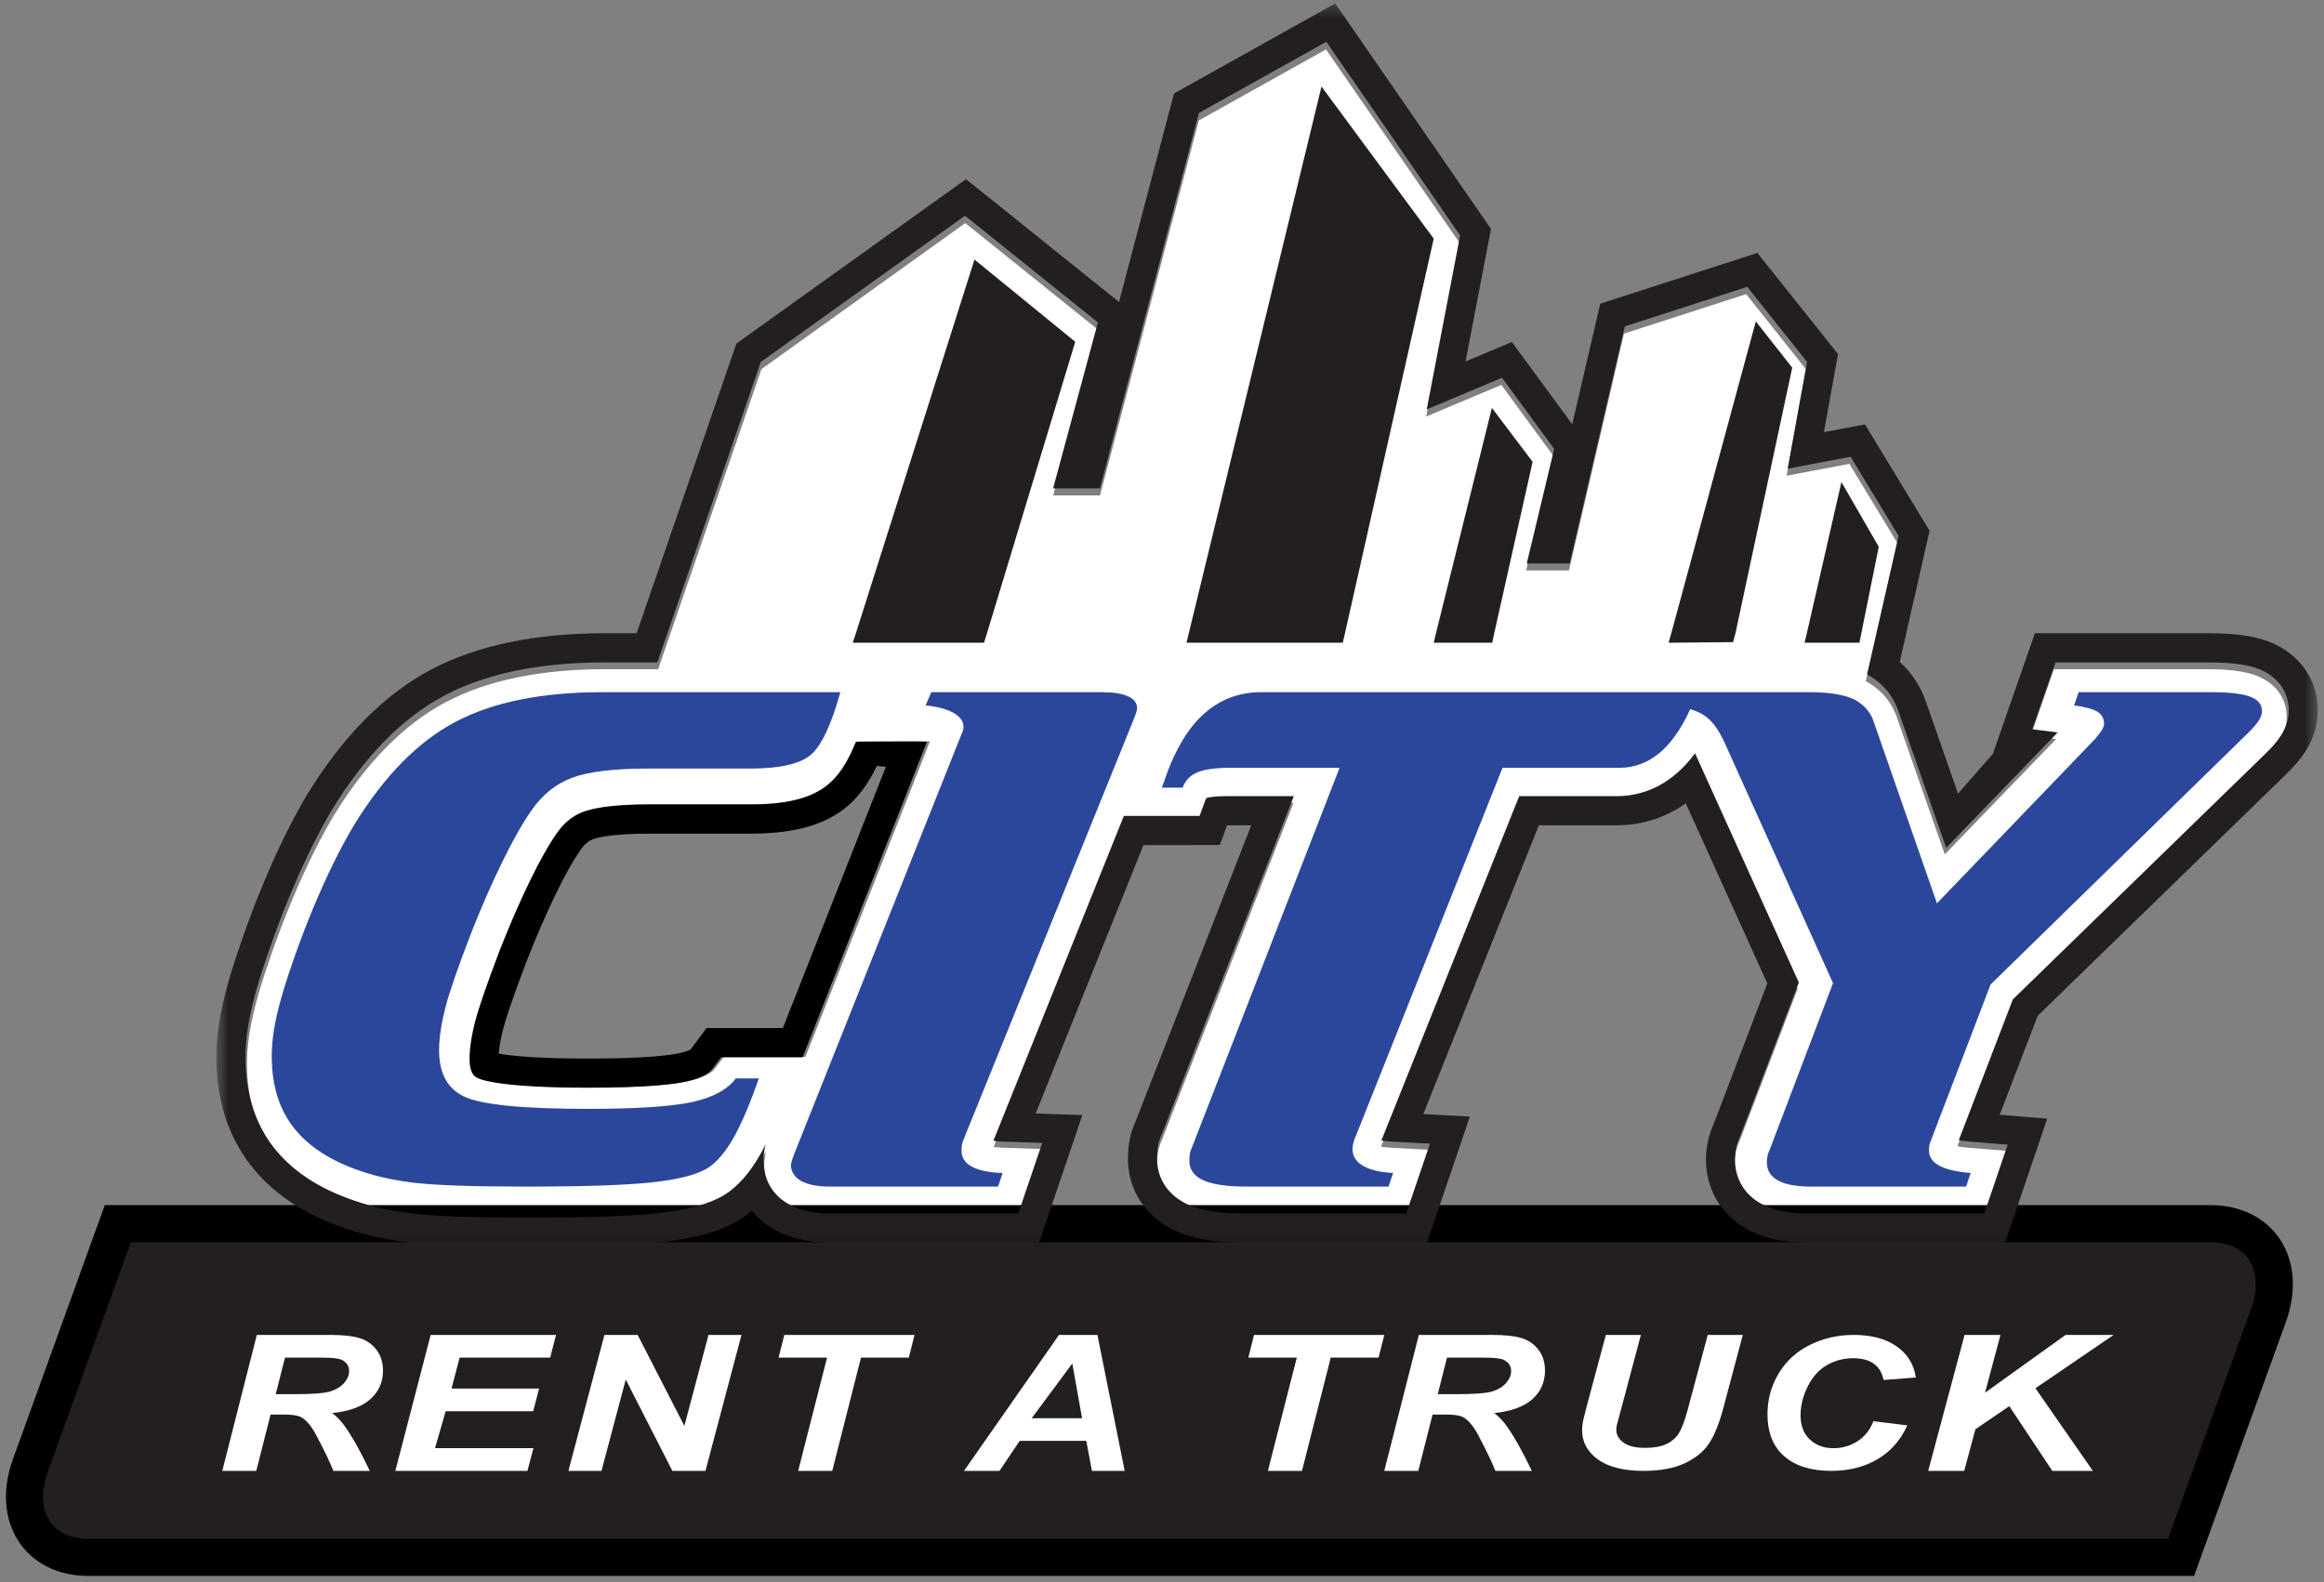
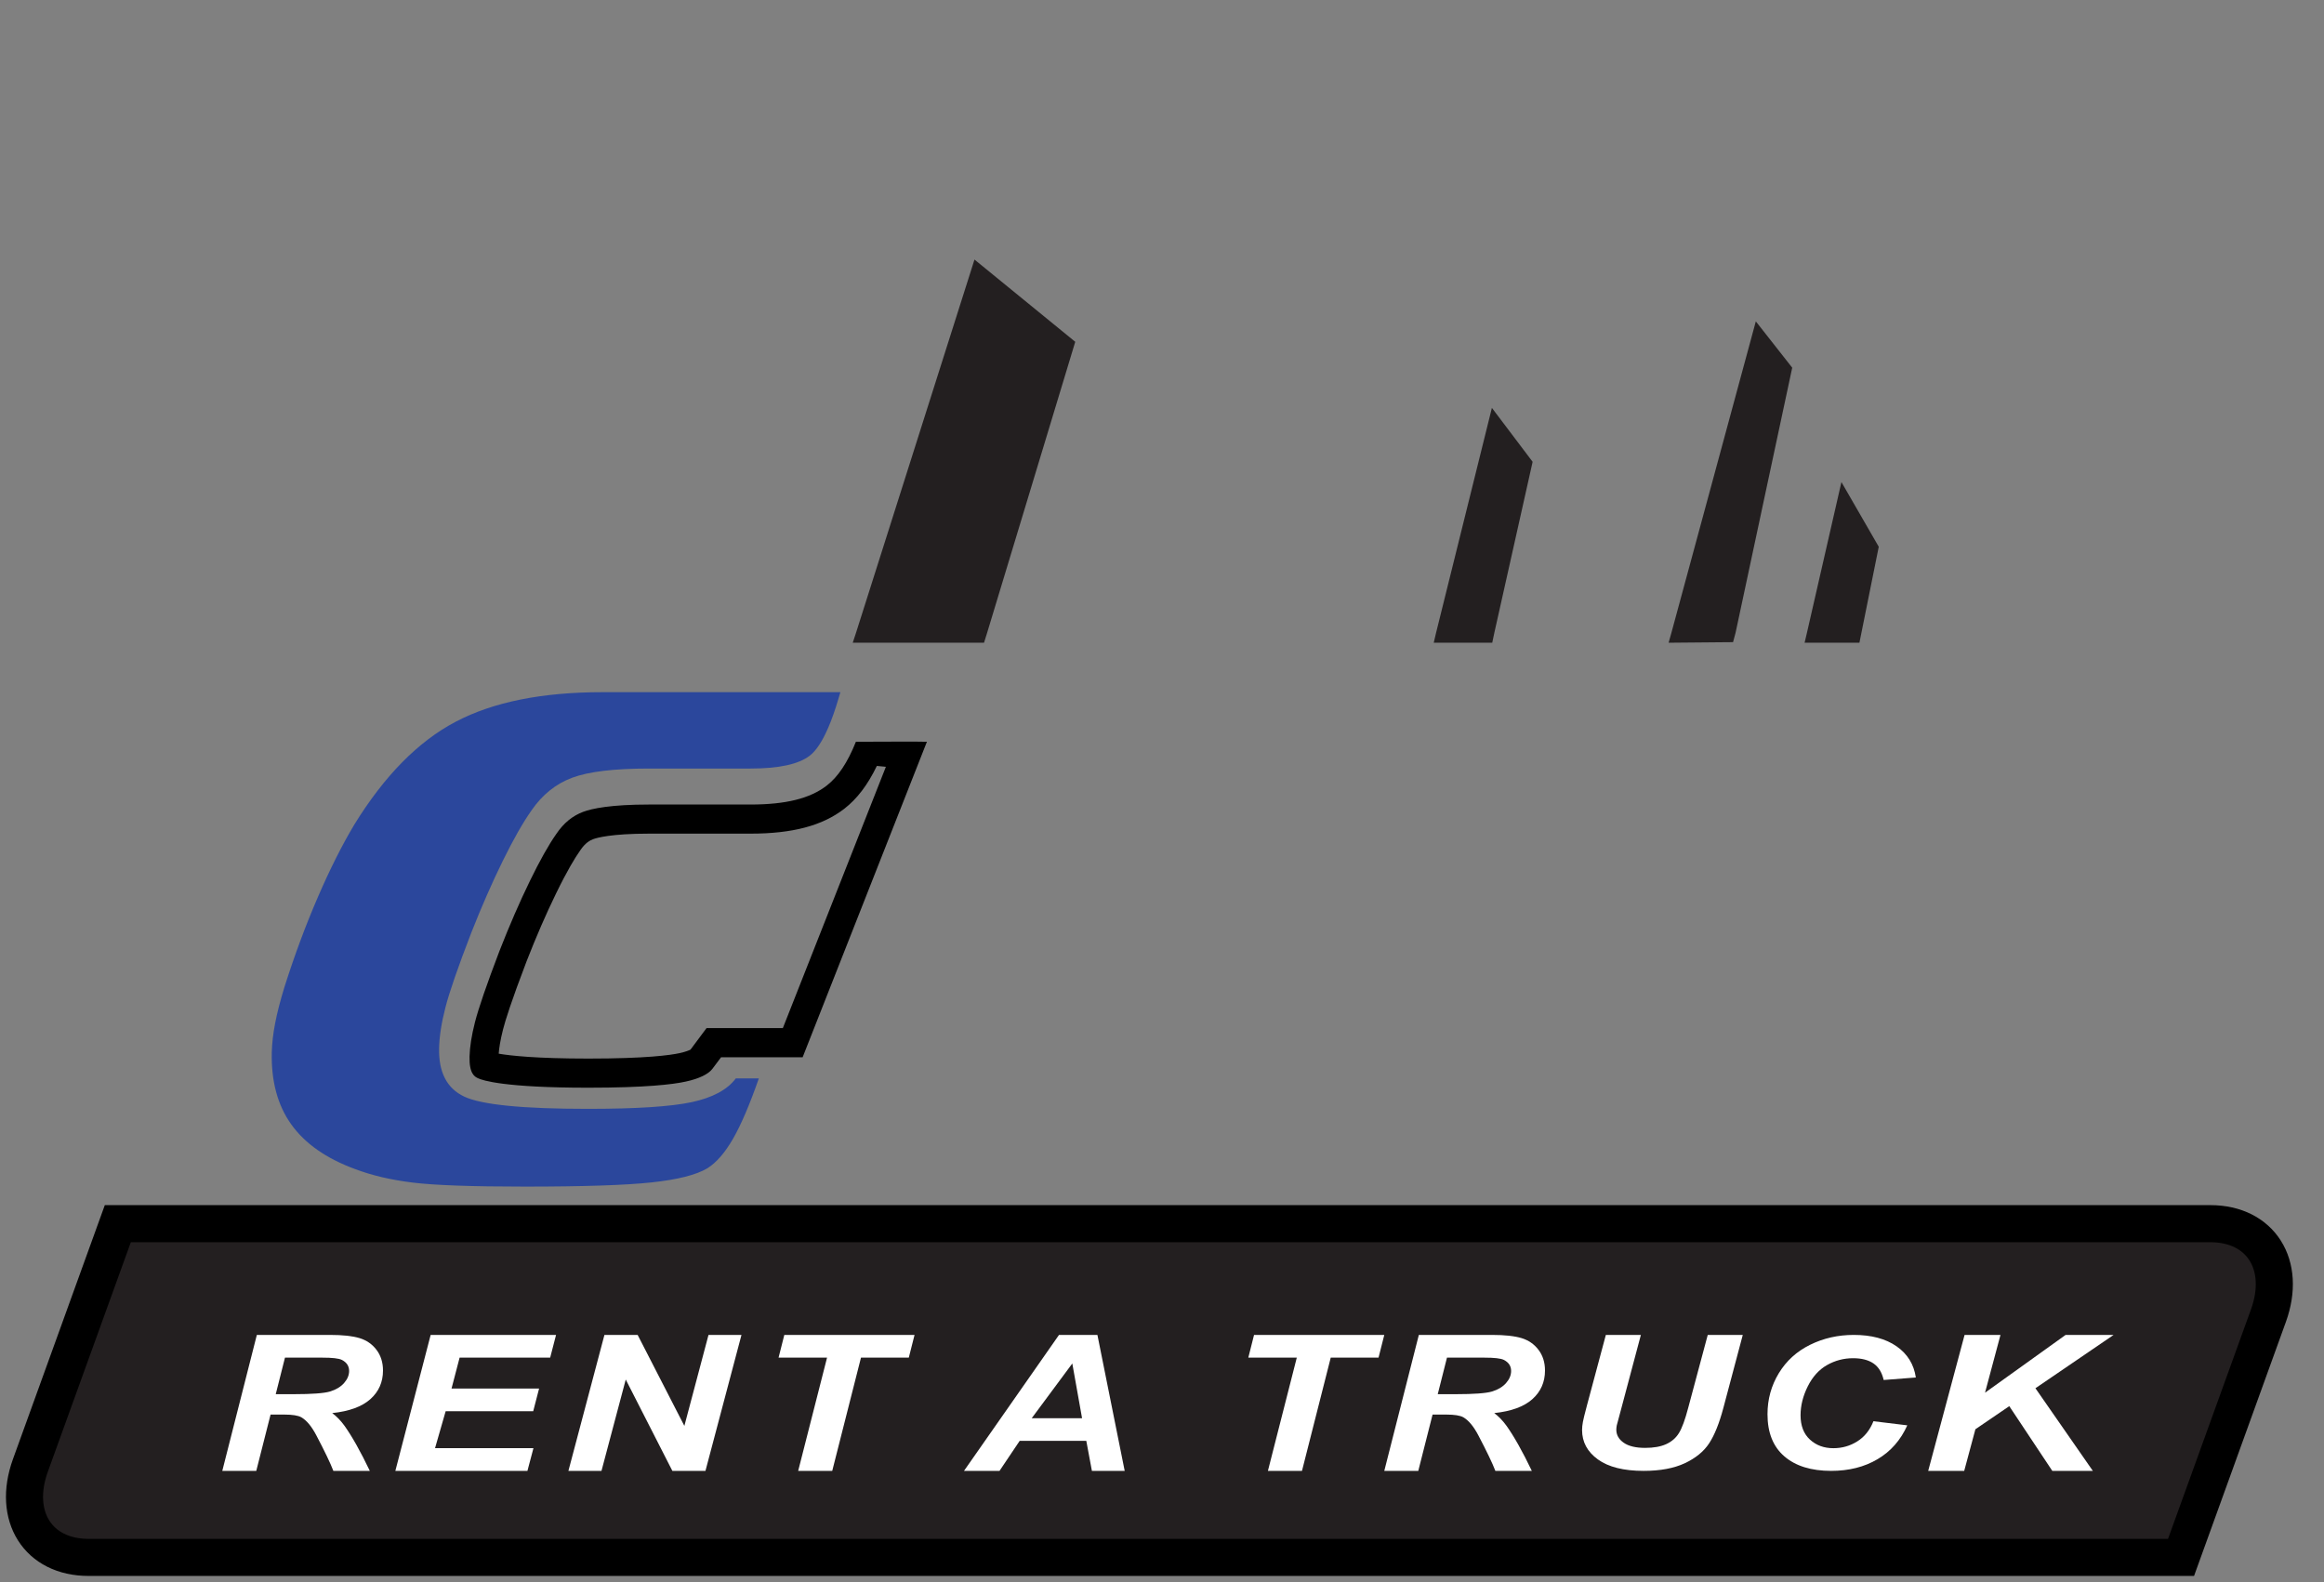
<svg xmlns="http://www.w3.org/2000/svg" xmlns:xlink="http://www.w3.org/1999/xlink" width="188px" height="128px" viewBox="0 0 188 128" version="1.1">
  <rect x="0" y="0" width="188" height="128" fill="#808080" stroke="none" />
  <title>Group 48</title>
  <desc>Created with Sketch.</desc>
  <defs>
-     <polygon id="path-1" points="0.525 0.28 170.514 0.28 170.514 100.871 0.525 100.871" />
-   </defs>
+     </defs>
  <g id="Symbols" stroke="none" stroke-width="1" fill="none" fill-rule="evenodd">
    <g id="Website-Header" transform="translate(-625, -81)">
      <g id="Group-22" transform="translate(-24, 0)">
        <g id="Group-21" transform="translate(123, 81)">
          <g id="Group-48" transform="translate(527, 0)">
-             <path d="M64.154,85.511 L57.544,85.511 L56.838,86.449 C56.517,86.879 55.75,87.247 54.679,87.478 C53.643,87.706 51.433,87.974 46.787,87.974 C39.984,87.974 38.221,87.386 37.841,87.205 C37.591,87.085 37.128,86.866 37.161,85.45 C37.179,84.676 37.326,83.746 37.597,82.681 C37.891,81.531 38.565,79.575 39.594,76.886 C40.394,74.841 41.222,72.941 42.051,71.241 C42.855,69.591 43.571,68.32 44.179,67.455 L44.202,67.422 C44.792,66.553 45.5,65.976 46.362,65.651 C47.087,65.38 48.603,65.057 51.712,65.057 L59.916,65.057 C62.787,65.057 64.755,64.57 66.101,63.528 C67.021,62.817 67.785,61.687 68.471,59.978 C68.888,59.978 74.076,59.95 74.226,59.978 L64.154,85.511 Z M181.52,54.658 C180.59,54.307 179.321,54.142 177.526,54.142 L165.151,54.142 L163.276,59.54 L165.326,59.8 L156.322,69.121 L152.435,57.996 C152.299,57.622 152.126,57.274 151.925,56.949 C151.441,56.172 150.758,55.56 149.934,55.112 L150.476,52.727 L152.48,43.915 L148.604,37.528 L143.526,38.486 L145.088,29.866 L140.256,23.797 L130.371,26.992 L125.919,46.151 L122.451,46.151 L124.665,36.89 L120.451,31.143 L114.373,33.697 L117.071,19.646 L106.266,4 L95.978,9.747 L87.983,40.084 L84.2,40.084 L87.82,26.671 L77.086,18.051 L60.596,29.866 L53.053,51.784 L52.242,54.142 L49.757,54.142 L47.972,54.142 C42.744,54.142 38.397,55.039 35.054,56.812 C31.674,58.605 28.623,61.699 25.97,66.037 C24.933,67.783 23.894,69.863 22.885,72.217 C21.885,74.549 20.957,77.062 20.121,79.709 C19.757,80.903 19.479,81.988 19.3,82.928 C19.111,83.911 19.006,84.834 18.987,85.674 C18.919,88.54 19.593,90.992 20.988,92.961 C22.362,94.899 24.452,96.399 27.184,97.414 C28.722,98.005 30.481,98.423 32.414,98.66 C34.279,98.889 37.323,99 41.716,99 C46.536,99 49.952,98.886 52.162,98.651 C54.668,98.383 56.407,97.916 57.634,97.18 L57.692,97.144 C58.757,96.462 59.686,95.411 60.532,93.929 C60.687,93.659 60.842,93.365 60.999,93.05 C60.631,94.324 60.915,95.401 61.045,95.795 C61.336,96.677 61.963,97.421 62.866,97.921 C63.767,98.422 64.883,98.663 66.279,98.663 L81.387,98.663 L83.322,92.965 L80.159,92.856 C79.834,92.846 79.58,92.822 79.379,92.79 L89.914,66.543 L94.396,66.543 L96.03,66.541 L96.562,65.105 C96.726,65.053 97.203,64.944 98.234,64.944 L103.642,64.944 L92.991,92.232 C92.868,92.487 92.775,92.762 92.713,93.04 C92.642,93.343 92.605,93.684 92.594,94.119 C92.555,95.801 93.459,97.19 95.072,97.932 C96.146,98.423 97.611,98.663 99.555,98.663 L112.719,98.663 L114.634,93.022 L111.535,92.858 C111.186,92.84 110.917,92.802 110.714,92.767 L121.841,64.944 L129.71,64.944 C131.329,64.944 133.393,64.432 135.262,62.427 C135.528,62.142 135.789,61.827 136.045,61.48 C136.076,61.55 136.108,61.623 136.141,61.7 L136.154,61.734 L136.492,62.48 L144.422,80 L139.738,92.278 C139.555,92.683 139.438,93.027 139.373,93.348 C139.314,93.646 139.278,93.942 139.271,94.231 C139.234,95.772 139.988,97.094 141.339,97.856 C142.302,98.399 143.565,98.663 145.199,98.663 L159.402,98.663 L161.288,93.106 L158.279,92.862 C157.882,92.831 157.576,92.787 157.341,92.74 L161.705,81.368 L182.151,61.471 C182.662,60.974 183.041,60.53 183.313,60.117 C183.739,59.471 183.966,58.792 183.982,58.096 C184.019,56.542 183.099,55.256 181.52,54.658 L181.52,54.658 Z" id="Fill-1" fill="#FFFFFF" />
            <path d="M177.804,99 L16.84,99 L15.923,99 L8.531,99 L5.839,106.442 L5.506,107.365 L1.459,118.558 C-0.027,122.669 2.078,126 6.161,126 L168.042,126 L168.049,126 L175.435,126 L178.126,118.558 L178.459,117.635 L182.505,106.442 C183.992,102.332 181.886,99 177.804,99" id="Fill-3" fill="#231F20" />
            <path d="M177.804,99 L16.84,99 L15.923,99 L8.531,99 L5.839,106.442 L5.506,107.365 L1.459,118.558 C-0.027,122.669 2.078,126 6.161,126 L168.042,126 L168.049,126 L175.435,126 L178.126,118.558 L178.459,117.635 L182.505,106.442 C183.992,102.332 181.886,99 177.804,99 Z" id="Stroke-5" stroke="#000000" stroke-width="3" />
            <path d="M56.157,83.176 L54.857,84.92 C54.747,84.977 54.48,85.092 53.974,85.203 C53.22,85.368 51.257,85.643 46.592,85.643 C42.395,85.643 40.304,85.412 39.342,85.247 C39.374,84.818 39.465,84.181 39.691,83.294 C39.876,82.565 40.359,81.013 41.596,77.777 C42.37,75.792 43.17,73.951 43.971,72.308 C44.901,70.394 45.535,69.37 45.915,68.834 L45.949,68.782 C46.353,68.188 46.717,67.994 46.99,67.89 C47.268,67.787 48.417,67.445 51.509,67.445 L59.698,67.445 C63.11,67.445 65.526,66.804 67.303,65.429 C68.33,64.633 69.187,63.513 69.933,61.966 L70.664,62.037 L62.329,83.176 L56.157,83.176 Z M73.982,60.012 C73.833,59.985 68.654,60.012 68.238,60.012 C67.553,61.72 66.791,62.85 65.873,63.561 C64.528,64.603 62.565,65.09 59.698,65.09 L51.509,65.09 C48.406,65.09 46.893,65.413 46.169,65.683 C45.308,66.009 44.602,66.586 44.013,67.455 L43.99,67.488 C43.384,68.352 42.668,69.623 41.866,71.272 C41.037,72.972 40.212,74.871 39.413,76.917 C38.386,79.605 37.713,81.56 37.42,82.709 C37.149,83.774 37.003,84.704 36.984,85.478 C36.951,86.893 37.414,87.112 37.663,87.232 C38.042,87.413 39.803,88 46.592,88 C51.231,88 53.437,87.733 54.471,87.505 C55.54,87.274 56.305,86.907 56.626,86.477 L57.331,85.538 L63.929,85.538 L73.982,60.012 Z" id="Fill-7" fill="#000000" />
            <g id="Group-11" transform="translate(15.982, 0)">
              <mask id="mask-2" fill="white">
                <use xlink:href="#path-1" />
              </mask>
              <g id="Clip-10" />
              <path d="M167.492,59.575 C167.22,59.989 166.84,60.433 166.328,60.932 L145.847,80.855 L141.475,92.243 C141.71,92.289 142.017,92.334 142.414,92.364 L145.429,92.609 L143.539,98.174 L129.312,98.174 C127.676,98.174 126.41,97.909 125.447,97.365 C124.093,96.603 123.338,95.278 123.374,93.735 C123.381,93.447 123.417,93.149 123.476,92.851 C123.541,92.529 123.659,92.186 123.843,91.78 L128.534,79.485 L120.59,61.942 L120.252,61.194 L120.239,61.161 C120.205,61.084 120.174,61.011 120.142,60.941 C119.886,61.289 119.624,61.603 119.358,61.888 C117.486,63.896 115.418,64.41 113.796,64.41 L105.914,64.41 L94.767,92.269 C94.971,92.305 95.24,92.342 95.59,92.36 L98.694,92.524 L96.776,98.174 L83.589,98.174 C81.642,98.174 80.174,97.933 79.099,97.442 C77.483,96.699 76.577,95.308 76.617,93.623 C76.627,93.187 76.664,92.846 76.735,92.543 C76.798,92.264 76.891,91.99 77.014,91.734 L87.684,64.41 L82.266,64.41 C81.233,64.41 80.756,64.518 80.591,64.57 L80.058,66.009 L78.422,66.01 L73.932,66.01 L63.378,92.293 C63.579,92.324 63.834,92.348 64.16,92.359 L67.328,92.467 L65.391,98.174 L50.256,98.174 C48.857,98.174 47.739,97.933 46.837,97.43 C45.932,96.929 45.304,96.184 45.013,95.301 C44.883,94.906 44.598,93.828 44.967,92.553 C44.809,92.869 44.654,93.163 44.499,93.433 C43.651,94.916 42.722,95.97 41.654,96.652 L41.596,96.688 C40.367,97.425 38.625,97.893 36.114,98.162 C33.901,98.397 30.479,98.51 25.65,98.51 C21.249,98.51 18.2,98.4 16.333,98.17 C14.396,97.933 12.634,97.514 11.093,96.923 C8.357,95.906 6.263,94.404 4.887,92.464 C3.489,90.492 2.814,88.037 2.882,85.167 C2.902,84.326 3.007,83.401 3.195,82.418 C3.376,81.476 3.653,80.39 4.018,79.194 C4.856,76.544 5.785,74.027 6.787,71.692 C7.798,69.334 8.838,67.253 9.877,65.503 C12.535,61.159 15.591,58.062 18.977,56.267 C22.327,54.491 26.68,53.594 31.917,53.594 L33.706,53.594 L36.194,53.594 L37.007,51.232 L44.563,29.284 L61.082,17.453 L71.834,26.085 L68.208,39.516 L71.997,39.516 L80.006,9.138 L90.312,3.384 L101.135,19.051 L98.433,33.121 L104.522,30.563 L108.743,36.318 L106.525,45.591 L110,45.591 L114.458,26.406 L124.361,23.208 L129.202,29.284 L127.636,37.916 L132.723,36.957 L136.605,43.353 L134.598,52.176 L134.056,54.565 C134.881,55.014 135.565,55.625 136.05,56.404 C136.251,56.729 136.424,57.077 136.56,57.451 L140.455,68.592 L149.474,59.258 L147.42,58.998 L149.299,53.594 L161.695,53.594 C163.493,53.594 164.764,53.758 165.696,54.109 C167.277,54.708 168.2,55.996 168.162,57.552 C168.146,58.249 167.919,58.928 167.492,59.575 M166.526,51.901 C165.321,51.445 163.784,51.232 161.695,51.232 L147.627,51.232 L144.24,60.977 L141.415,64.208 L138.771,56.645 C138.334,55.436 137.621,54.386 136.699,53.548 L139.111,42.943 L133.888,34.337 L130.562,34.963 L131.706,28.648 L125.183,20.463 L112.47,24.569 L110.203,34.325 L105.32,27.669 L101.574,29.243 L103.632,18.522 L91.03,0.28 L77.987,7.564 L73.541,24.433 L61.164,14.494 L42.586,27.799 L34.518,51.232 L31.917,51.232 C26.294,51.232 21.57,52.222 17.88,54.179 C14.116,56.173 10.75,59.569 7.858,64.293 C6.765,66.131 5.678,68.308 4.628,70.756 C3.594,73.166 2.635,75.762 1.772,78.499 C1.38,79.778 1.082,80.948 0.885,81.974 C0.673,83.084 0.553,84.138 0.53,85.112 C0.451,88.505 1.272,91.438 2.97,93.831 C4.625,96.164 7.082,97.95 10.254,99.129 C11.973,99.787 13.921,100.253 16.048,100.513 C18.011,100.754 21.152,100.871 25.65,100.871 C30.562,100.871 34.066,100.754 36.362,100.507 C39.225,100.203 41.271,99.634 42.829,98.699 L42.919,98.643 C43.237,98.439 43.545,98.209 43.843,97.959 C44.341,98.566 44.965,99.088 45.701,99.498 C46.961,100.195 48.45,100.534 50.256,100.534 L67.074,100.534 L70.577,90.216 L66.8,90.086 L75.519,68.371 L78.427,68.371 L81.693,68.366 L82.284,66.771 L84.236,66.771 L74.852,90.8 C74.674,91.191 74.536,91.6 74.442,92.01 C74.336,92.472 74.281,92.966 74.265,93.568 C74.203,96.203 75.644,98.453 78.121,99.587 C79.51,100.224 81.298,100.534 83.589,100.534 L98.46,100.534 L101.924,90.333 L98.156,90.131 L107.504,66.771 L113.796,66.771 C115.359,66.771 117.394,66.408 119.387,64.992 L125.986,79.563 L121.669,90.874 C121.431,91.411 121.268,91.904 121.172,92.375 C121.084,92.811 121.034,93.252 121.023,93.678 C120.967,96.089 122.188,98.237 124.296,99.424 C125.621,100.172 127.26,100.534 129.312,100.534 L145.22,100.534 L148.627,90.502 L144.785,90.189 L147.856,82.186 L167.968,62.624 C168.601,62.006 169.087,61.437 169.453,60.882 C170.131,59.859 170.488,58.756 170.513,57.609 C170.574,55.043 169.046,52.855 166.526,51.901" id="Fill-9" fill="#231F20" mask="url(#mask-2)" />
            </g>
            <path d="M26.832,111.895 C26.559,112.204 26.181,112.431 25.698,112.578 C25.216,112.722 24.238,112.795 22.763,112.795 L21.306,112.795 L22.053,109.839 L25.075,109.839 C25.882,109.839 26.408,109.898 26.651,110.02 C27.044,110.219 27.242,110.519 27.242,110.919 C27.242,111.258 27.105,111.584 26.832,111.895 M28.083,108.258 C27.516,108.087 26.723,108 25.703,108 L19.777,108 L16.982,119 L19.731,119 L20.888,114.445 L22.008,114.445 C22.656,114.445 23.111,114.518 23.373,114.663 C23.798,114.909 24.198,115.386 24.574,116.096 C25.266,117.411 25.73,118.379 25.967,119 L28.916,119 C28.165,117.429 27.482,116.214 26.869,115.353 C26.559,114.928 26.228,114.585 25.875,114.325 C27.254,114.181 28.282,113.803 28.962,113.196 C29.641,112.588 29.982,111.817 29.982,110.882 C29.982,110.226 29.807,109.669 29.458,109.209 C29.109,108.747 28.652,108.431 28.083,108.258" id="Fill-12" fill="#FFFFFF" />
            <polygon id="Fill-14" fill="#FFFFFF" points="30.982 119 41.667 119 42.153 117.161 34.192 117.161 35.051 114.175 42.134 114.175 42.61 112.337 35.527 112.337 36.18 109.838 43.506 109.838 43.982 108 33.838 108" />
            <polygon id="Fill-16" fill="#FFFFFF" points="54.362 115.361 50.582 108 47.896 108 44.982 119 47.657 119 49.62 111.609 53.391 119 56.068 119 58.982 108 56.315 108" />
            <polygon id="Fill-18" fill="#FFFFFF" points="61.982 109.839 65.904 109.839 63.569 119 66.324 119 68.649 109.839 72.517 109.839 72.982 108 62.447 108" />
            <path d="M82.462,114.738 L85.744,110.311 L86.533,114.738 L82.462,114.738 Z M84.668,108 L76.982,119 L79.856,119 L81.488,116.569 L86.876,116.569 L87.33,119 L89.982,119 L87.775,108 L84.668,108 Z" id="Fill-20" fill="#FFFFFF" />
            <polygon id="Fill-22" fill="#FFFFFF" points="100.446 108 99.982 109.839 103.904 109.839 101.568 119 104.324 119 106.65 109.839 110.517 109.839 110.982 108" />
            <path d="M120.832,111.895 C120.56,112.204 120.182,112.431 119.699,112.578 C119.217,112.722 118.239,112.795 116.763,112.795 L115.306,112.795 L116.053,109.839 L119.075,109.839 C119.882,109.839 120.408,109.898 120.65,110.02 C121.045,110.219 121.242,110.519 121.242,110.919 C121.242,111.258 121.106,111.584 120.832,111.895 M122.084,108.258 C121.517,108.087 120.724,108 119.704,108 L113.777,108 L110.982,119 L113.732,119 L114.888,114.445 L116.008,114.445 C116.657,114.445 117.112,114.518 117.374,114.663 C117.798,114.909 118.198,115.386 118.575,116.096 C119.266,117.411 119.731,118.379 119.967,119 L122.917,119 C122.165,117.429 121.481,116.214 120.869,115.353 C120.56,114.928 120.228,114.585 119.877,114.325 C121.253,114.181 122.284,113.803 122.963,113.196 C123.642,112.588 123.982,111.817 123.982,110.882 C123.982,110.226 123.808,109.669 123.458,109.209 C123.11,108.747 122.652,108.431 122.084,108.258" id="Fill-24" fill="#FFFFFF" />
            <path d="M135.565,113.909 C135.314,114.863 135.066,115.541 134.819,115.938 C134.575,116.336 134.23,116.636 133.784,116.838 C133.338,117.04 132.773,117.14 132.089,117.14 C131.329,117.14 130.749,117.002 130.351,116.724 C129.952,116.446 129.752,116.094 129.752,115.666 C129.752,115.557 129.766,115.442 129.789,115.318 L130.176,113.873 L131.739,108 L128.905,108 L127.379,113.695 C127.183,114.433 127.073,114.882 127.049,115.038 C127.005,115.275 126.982,115.493 126.982,115.696 C126.982,116.664 127.41,117.458 128.264,118.075 C129.117,118.691 130.349,119 131.957,119 C133.301,119 134.411,118.793 135.293,118.381 C136.17,117.968 136.828,117.431 137.261,116.771 C137.693,116.112 138.077,115.162 138.409,113.917 L139.982,108 L137.148,108 L135.565,113.909 Z" id="Fill-26" fill="#FFFFFF" />
            <path d="M146.804,110.436 C147.454,110.069 148.154,109.885 148.905,109.885 C149.588,109.885 150.137,110.024 150.548,110.303 C150.959,110.58 151.237,111.028 151.381,111.647 L153.982,111.445 C153.826,110.381 153.307,109.54 152.425,108.924 C151.543,108.308 150.387,108 148.959,108 C147.686,108 146.511,108.266 145.43,108.798 C144.35,109.33 143.506,110.097 142.896,111.1 C142.287,112.103 141.982,113.209 141.982,114.417 C141.982,115.907 142.437,117.043 143.346,117.825 C144.255,118.609 145.517,119 147.132,119 C148.566,119 149.818,118.685 150.886,118.053 C151.954,117.424 152.755,116.51 153.29,115.316 L150.552,114.983 C150.266,115.704 149.828,116.248 149.243,116.615 C148.658,116.983 148.015,117.165 147.311,117.165 C146.554,117.165 145.923,116.935 145.416,116.469 C144.91,116.005 144.656,115.349 144.656,114.497 C144.656,113.72 144.851,112.939 145.241,112.158 C145.632,111.378 146.152,110.805 146.804,110.436" id="Fill-28" fill="#FFFFFF" />
            <polygon id="Fill-30" fill="#FFFFFF" points="166.098 108 159.579 112.675 160.829 108 157.925 108 154.982 119 157.895 119 158.8 115.632 161.541 113.763 165.021 119 168.3 119 163.656 112.315 169.982 108" />
            <path d="M54.967,89.166 C53.281,89.528 50.472,89.711 46.543,89.711 C41.282,89.711 37.952,89.38 36.552,88.718 C35.151,88.056 34.474,86.747 34.521,84.791 C34.543,83.84 34.713,82.745 35.033,81.507 C35.35,80.267 36.049,78.249 37.127,75.455 C37.957,73.349 38.804,71.416 39.67,69.655 C40.536,67.893 41.312,66.529 42,65.56 C42.869,64.293 43.966,63.414 45.293,62.919 C46.62,62.425 48.685,62.178 51.488,62.178 L59.725,62.178 C62.008,62.178 63.599,61.831 64.497,61.143 C65.022,60.741 65.524,59.975 66.002,58.868 C66.283,58.219 66.554,57.446 66.819,56.555 C66.872,56.371 66.928,56.193 66.982,56 L54.132,56 L48.711,56 L47.733,56 C42.848,56 38.892,56.797 35.863,58.391 C32.834,59.984 30.101,62.756 27.667,66.706 C26.673,68.365 25.688,70.324 24.709,72.59 C23.73,74.854 22.835,77.263 22.023,79.815 C21.678,80.934 21.423,81.92 21.259,82.777 C21.093,83.635 21.004,84.419 20.986,85.127 C20.931,87.475 21.456,89.421 22.56,90.966 C23.666,92.516 25.378,93.716 27.699,94.573 C29.074,95.095 30.641,95.464 32.398,95.677 C34.156,95.893 37.174,96 41.451,96 C46.162,96 49.575,95.889 51.69,95.664 C53.806,95.44 55.316,95.058 56.226,94.518 C56.96,94.053 57.65,93.256 58.299,92.128 C58.947,91.001 59.644,89.374 60.386,87.249 L58.523,87.249 C57.836,88.165 56.65,88.802 54.967,89.166" id="Fill-32" fill="#2B479C" />
-             <path d="M90.261,56.339 C89.769,56.111 89.058,56 88.125,56 L74.339,56 L73.963,56.87 L73.876,57.073 C74.838,57.164 75.591,57.368 76.138,57.677 C76.684,57.987 76.952,58.367 76.942,58.818 C76.941,58.895 76.931,58.97 76.915,59.045 C76.902,59.105 76.857,59.219 76.795,59.364 C76.78,59.401 76.771,59.426 76.753,59.468 L63.208,93.462 C63.208,93.481 62.986,94.054 62.983,94.223 C62.976,94.499 63.051,94.757 63.195,94.985 C63.337,95.207 63.545,95.4 63.816,95.55 C64.362,95.848 65.132,96 66.124,96 L79.735,96 L80.111,94.9 C79.002,94.865 78.167,94.689 77.607,94.379 C77.045,94.069 76.771,93.632 76.784,93.068 C76.789,92.861 76.8,92.713 76.817,92.618 C76.834,92.524 76.858,92.429 76.89,92.335 L90.005,59.942 L90.79,58.002 C90.85,57.84 90.892,57.714 90.925,57.612 C90.926,57.607 90.931,57.597 90.932,57.593 C90.963,57.489 90.98,57.401 90.982,57.325 C90.992,56.892 90.752,56.564 90.261,56.339" id="Fill-34" fill="#2B479C" />
-             <path d="M150.547,58.312 C150.364,57.804 150.072,57.396 149.696,57.066 C149.459,56.858 149.196,56.674 148.881,56.536 C148.069,56.181 146.899,56 145.371,56 L101.027,56 C99.172,56 97.599,56.629 96.287,57.846 C95.63,58.456 95.042,59.223 94.522,60.139 C94.127,60.831 93.76,61.588 93.444,62.454 C93.257,63.001 93.102,63.423 92.982,63.723 L94.666,63.723 C94.881,63.143 95.281,62.728 95.862,62.485 C96.444,62.24 97.325,62.118 98.508,62.118 L107.366,62.118 L95.408,92.87 C95.347,92.985 95.302,93.11 95.27,93.252 C95.237,93.392 95.22,93.593 95.213,93.856 C95.194,94.59 95.565,95.131 96.32,95.478 C97.074,95.826 98.244,96 99.83,96 L111.324,96 L111.696,94.9 C110.631,94.843 109.814,94.646 109.246,94.308 C108.678,93.971 108.401,93.51 108.416,92.927 C108.419,92.758 108.444,92.584 108.492,92.406 C108.538,92.227 108.608,92.044 108.7,91.856 L120.546,62.118 L130.011,62.118 C130.636,62.118 131.225,62.004 131.785,61.788 C132.802,61.396 133.709,60.645 134.503,59.538 C134.945,58.925 135.354,58.207 135.727,57.374 C136.153,57.499 136.528,57.661 136.835,57.86 C137.402,58.229 137.898,58.853 138.329,59.708 C138.427,59.902 138.525,60.094 138.615,60.312 L139.432,62.128 L147.283,79.538 L142.216,92.87 C142.094,93.134 142.016,93.344 141.985,93.505 C141.952,93.666 141.933,93.82 141.931,93.971 C141.915,94.646 142.205,95.153 142.802,95.492 C143.398,95.829 144.304,96 145.514,96 L158.044,96 L158.416,94.9 C157.267,94.807 156.413,94.605 155.859,94.295 C155.304,93.984 155.035,93.577 155.046,93.068 C155.048,92.898 155.06,92.767 155.076,92.673 C155.093,92.578 155.116,92.496 155.146,92.42 L160.027,79.651 L180.859,59.299 C181.242,58.922 181.524,58.6 181.702,58.326 C181.883,58.054 181.975,57.795 181.982,57.55 C181.993,57.007 181.679,56.613 181.037,56.367 C180.393,56.123 179.339,56 177.869,56 L167.151,56 L166.78,57.074 C167.671,57.183 168.3,57.355 168.669,57.58 C169.039,57.804 169.218,58.142 169.207,58.594 C169.205,58.725 169.144,58.885 169.024,59.073 C168.904,59.26 168.726,59.495 168.49,59.778 L155.689,73.083 L150.85,59.185 L150.547,58.312 Z" id="Fill-36" fill="#2B479C" />
            <polygon id="Fill-38" fill="#231F20" points="78.843 51.233 85.982 27.653 77.831 21 68.236 51.233 67.982 52 78.602 52" />
-             <polygon id="Fill-40" fill="#231F20" points="107.622 52 107.804 51.221 114.982 19.307 105.903 7 94.982 52 96.427 52" />
            <polygon id="Fill-42" fill="#231F20" points="119.878 51.225 122.982 37.362 119.687 33 115.164 51.225 114.982 52 119.715 52" />
            <polygon id="Fill-44" fill="#231F20" points="149.418 52 150.982 44.236 147.962 39 145.165 51.229 144.982 52 149.376 52" />
            <polygon id="Fill-46" fill="#231F20" points="139.195 51.954 139.401 51.185 141.589 40.943 143.963 29.837 143.982 29.748 141.037 26 134.199 51.231 133.982 52 138.731 51.957" />
          </g>
        </g>
      </g>
    </g>
  </g>
</svg>